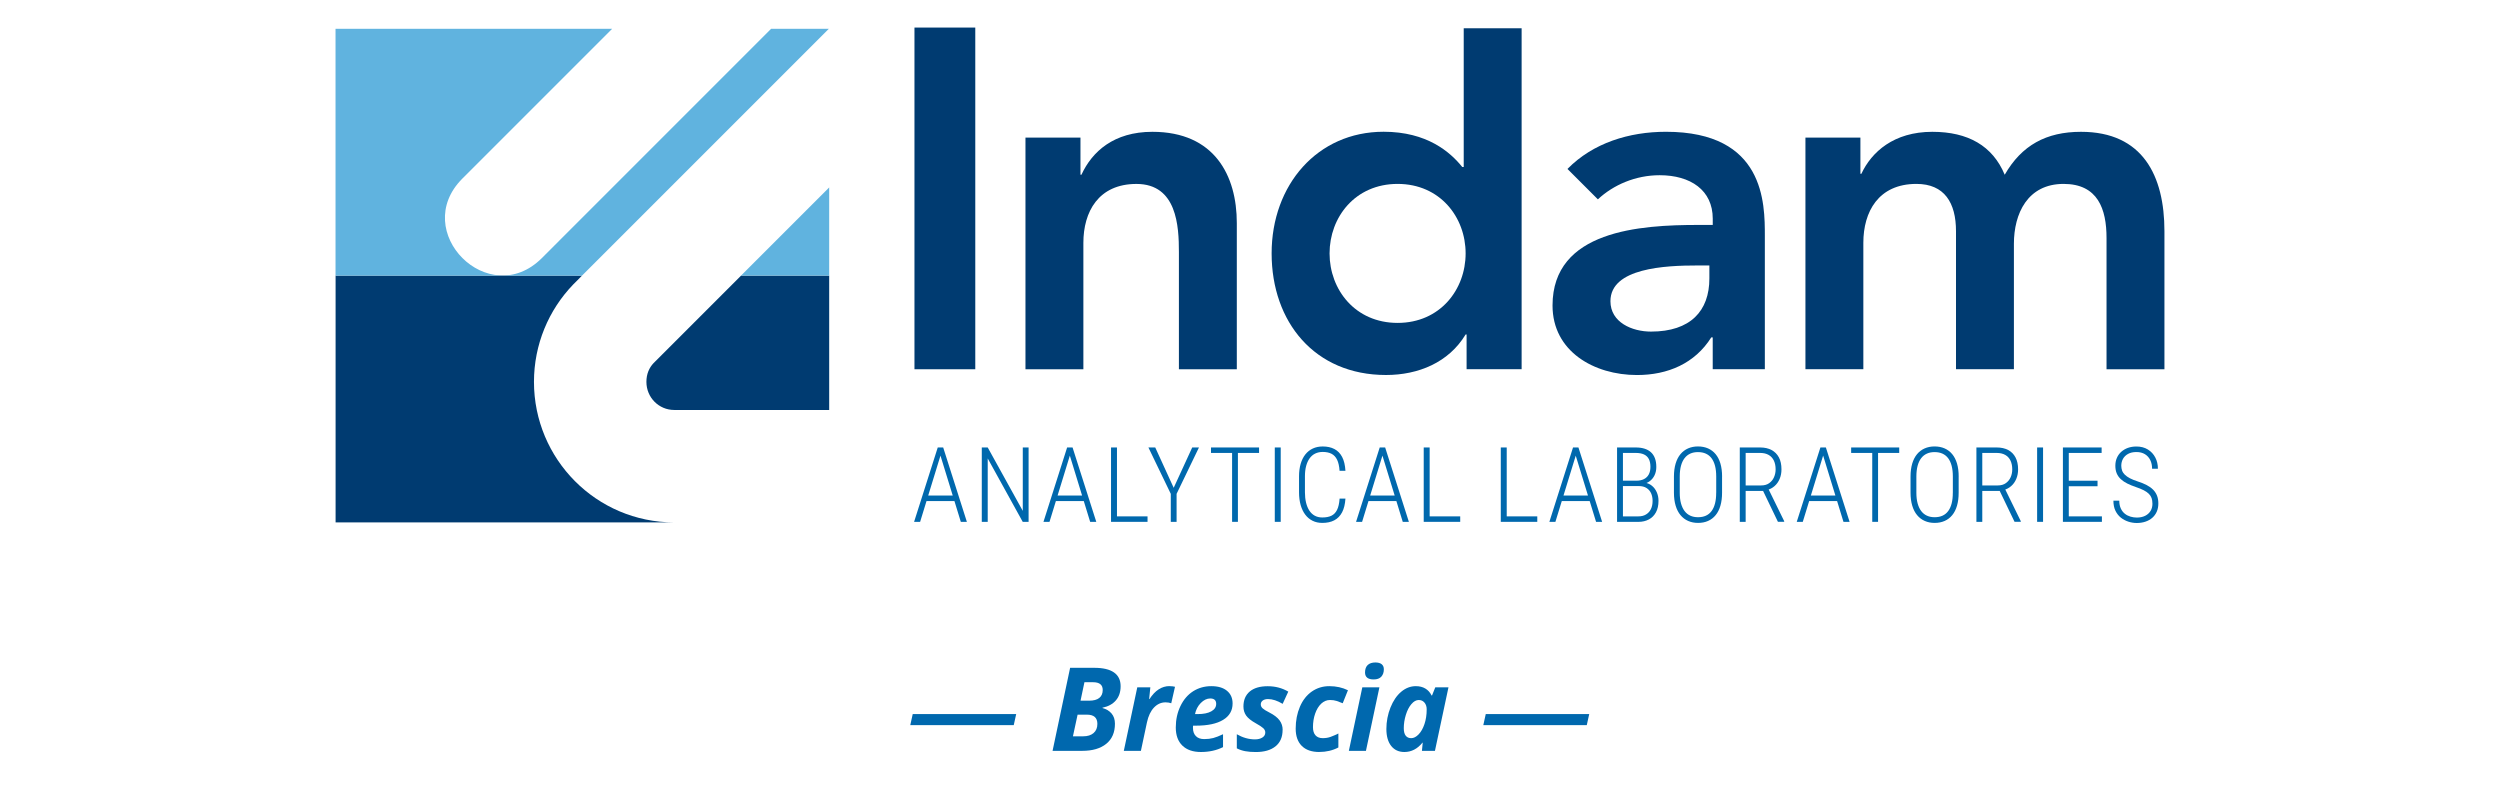
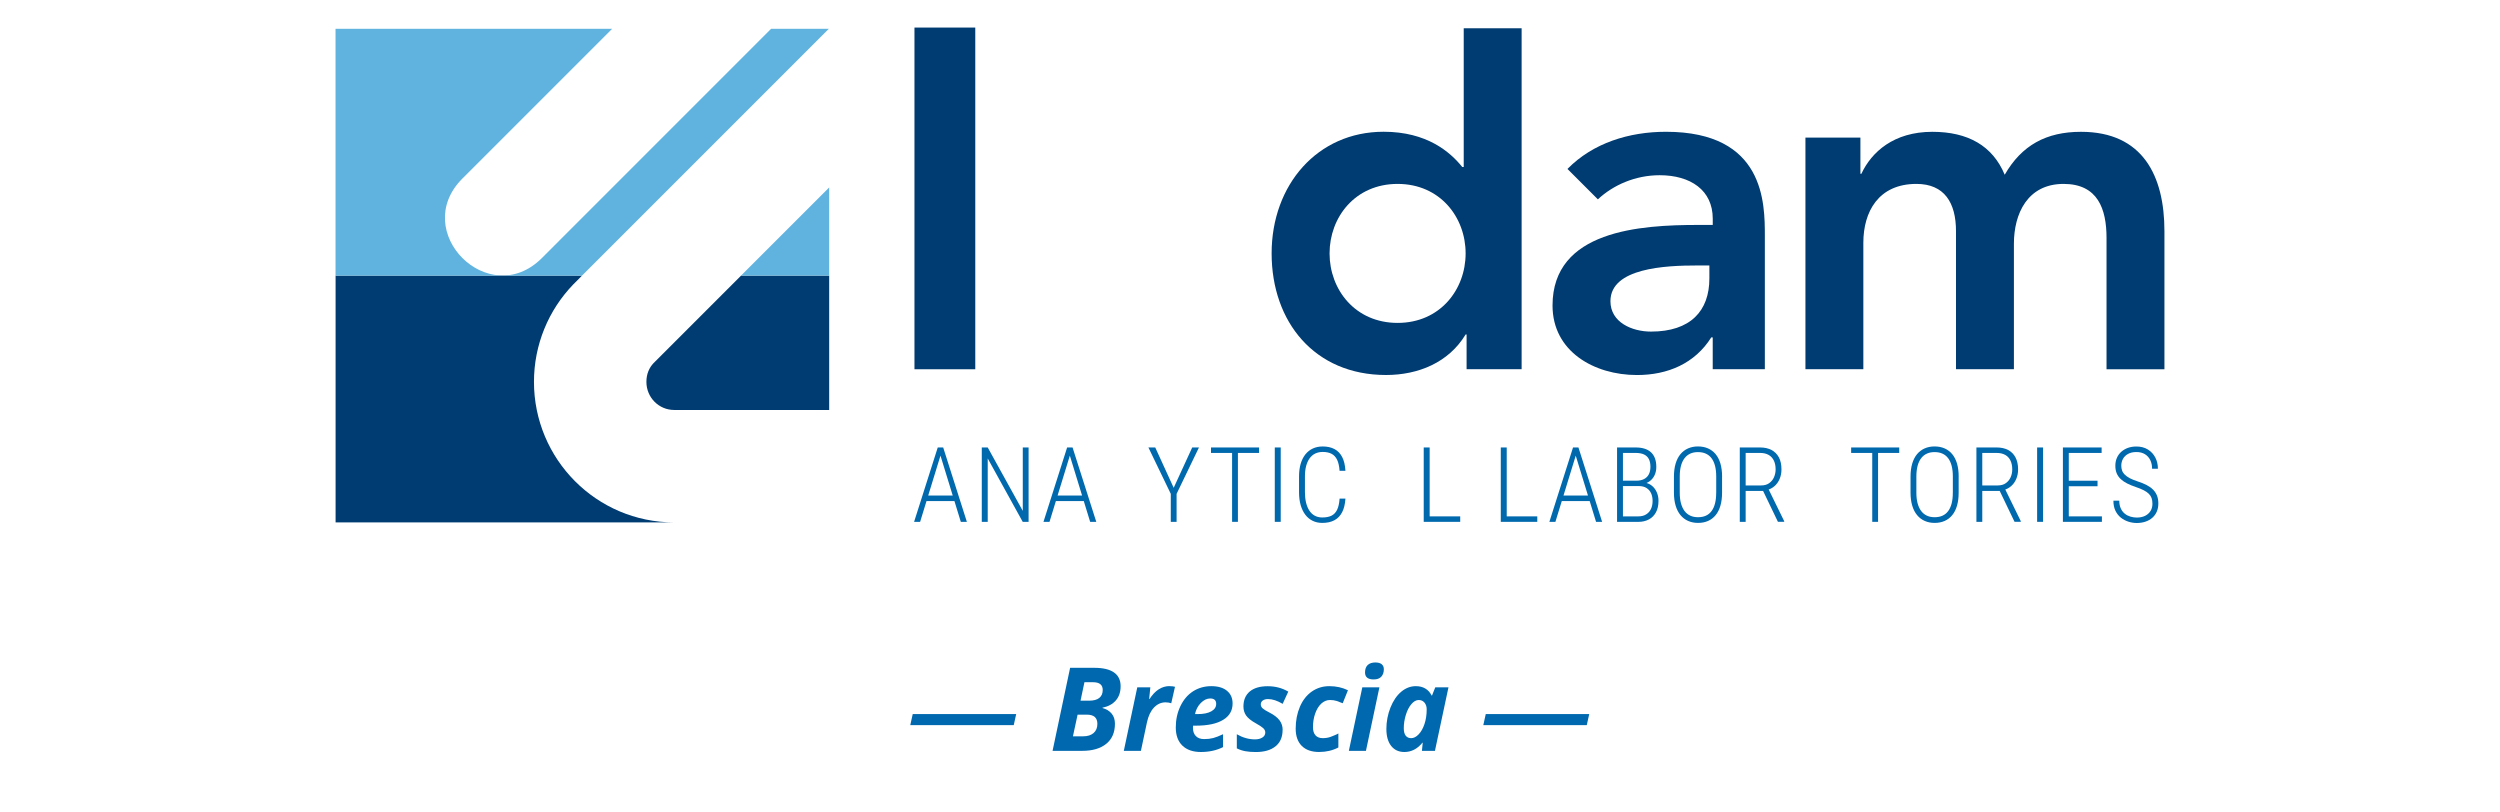
<svg xmlns="http://www.w3.org/2000/svg" id="Livello_1" data-name="Livello 1" viewBox="0 0 800 260">
  <defs>
    <style>
      .cls-1 {
        fill: #60b3df;
      }

      .cls-2 {
        fill: #003b71;
      }

      .cls-3 {
        fill: #0068ad;
      }

      .cls-4 {
        fill: #0068ae;
      }
    </style>
  </defs>
  <g>
    <g>
      <path class="cls-2" d="M237.14,88.19h28.2v43h-49.59c-4.89,0-8.9-3.96-8.9-9,0-2.51.88-4.5,2.29-5.99l28.01-28.01ZM107.38,88.19h78.88l-2.81,2.82c-7.91,8.19-12.58,19.26-12.58,31.18,0,24.74,19.96,44.94,44.84,44.98h-108.32v-78.98Z" />
      <path class="cls-1" d="M265.34,59.98v28.2h-28.2l28.2-28.2ZM107.38,9.21h88.51l-47.92,47.92c-16.96,16.96,8.48,42.4,25.44,25.44L246.76,9.21h18.47l-78.98,78.98h-78.88V9.21Z" />
      <rect class="cls-2" x="292.63" y="8.82" width="19.46" height="109.34" />
-       <path class="cls-2" d="M328.15,44.03h17.6v11.89h.31c3.4-7.41,10.35-13.74,22.7-13.74,19.92,0,27.02,14.05,27.02,29.19v46.79h-18.53v-37.53c0-8.19-.61-21.77-13.58-21.77-12.2,0-16.99,8.95-16.99,18.84v40.46h-18.53V44.03Z" />
      <path class="cls-2" d="M469.31,107.03h-.31c-5.4,8.96-15.13,12.97-25.48,12.97-22.86,0-36.6-16.99-36.6-38.92s14.67-38.92,35.83-38.92c13.9,0,21.31,6.49,25.17,11.27h.47V9.05h18.53v109.1h-17.61v-11.12ZM447.23,103.33c13.59,0,21.77-10.66,21.77-22.24s-8.18-22.24-21.77-22.24-21.77,10.66-21.77,22.24,8.19,22.24,21.77,22.24" />
      <path class="cls-2" d="M548.07,107.96h-.46c-5.25,8.34-13.9,12.05-23.78,12.05-13.74,0-27.02-7.57-27.02-22.24,0-24.09,28.11-25.79,46.64-25.79h4.63v-2.01c0-9.11-7.1-13.9-16.99-13.9-7.72,0-14.82,3.09-19.77,7.72l-9.73-9.73c8.19-8.34,19.77-11.89,31.51-11.89,31.65,0,31.65,22.85,31.65,33.35v42.62h-16.68v-10.19ZM547,84.95h-3.86c-10.19,0-27.8.77-27.8,11.43,0,6.8,6.95,9.73,12.97,9.73,12.67,0,18.69-6.64,18.69-16.99v-4.17Z" />
      <path class="cls-2" d="M577.73,44.03h17.6v11.58h.31c3.24-6.95,10.35-13.43,22.7-13.43,11.43,0,19.31,4.48,23.17,13.74,5.4-9.42,13.28-13.74,24.4-13.74,19.77,0,26.71,14.05,26.71,31.81v44.17h-18.53v-42.01c0-9.27-2.78-17.3-13.74-17.3-11.58,0-15.9,9.57-15.9,19.15v40.15h-18.53v-44.17c0-9.11-3.71-15.13-12.66-15.13-12.2,0-16.99,8.95-16.99,18.84v40.46h-18.53V44.03Z" />
    </g>
    <g>
      <path class="cls-3" d="M301.31,144.63l-6.87,22.36h-1.93l7.57-23.8h1.33l-.1,1.44ZM306.39,158.57v1.77h-10.74v-1.77h10.74ZM307.46,166.99l-6.87-22.36-.08-1.44h1.31l7.58,23.8h-1.94Z" />
      <path class="cls-3" d="M329.15,143.19v23.8h-1.88l-11.2-20.29v20.29h-1.9v-23.8h1.9l11.22,20.29v-20.29h1.86Z" />
      <path class="cls-3" d="M342.71,144.63l-6.87,22.36h-1.93l7.57-23.8h1.32l-.1,1.44ZM347.79,158.57v1.77h-10.74v-1.77h10.74ZM348.85,166.99l-6.86-22.36-.08-1.44h1.31l7.59,23.8h-1.95Z" />
-       <path class="cls-3" d="M357.43,143.19v23.8h-1.9v-23.8h1.9ZM367.21,165.24v1.75h-10.3v-1.75h10.3Z" />
      <path class="cls-3" d="M369.68,143.19l5.9,12.91,5.93-12.91h2.16l-7.16,14.84v8.96h-1.86v-8.96l-7.16-14.84h2.19Z" />
      <path class="cls-3" d="M402.9,143.19v1.75h-15.38v-1.75h15.38ZM396.13,143.19v23.8h-1.86v-23.8h1.86Z" />
      <path class="cls-3" d="M409.83,143.19v23.8h-1.9v-23.8h1.9Z" />
      <path class="cls-3" d="M428.66,159.55h1.88c-.11,1.78-.47,3.24-1.07,4.39-.61,1.15-1.44,2-2.5,2.56-1.06.56-2.34.83-3.83.83-1.15,0-2.18-.22-3.09-.67-.92-.45-1.7-1.09-2.35-1.95-.65-.85-1.14-1.88-1.49-3.08-.34-1.2-.52-2.56-.52-4.08v-5.1c0-1.49.17-2.83.52-4.01.34-1.18.84-2.19,1.5-3.02.66-.83,1.46-1.47,2.4-1.9.94-.44,1.99-.65,3.17-.65,1.44,0,2.68.27,3.73.82,1.04.54,1.87,1.39,2.47,2.53.6,1.14.95,2.62,1.06,4.43h-1.88c-.1-1.46-.36-2.63-.78-3.51-.42-.88-1.01-1.52-1.77-1.92-.76-.4-1.71-.6-2.83-.6-.92,0-1.73.18-2.44.53-.71.35-1.3.87-1.78,1.54-.48.67-.85,1.49-1.1,2.45-.26.96-.38,2.06-.38,3.29v5.13c0,1.2.12,2.29.36,3.29.24.99.59,1.84,1.05,2.54.46.7,1.03,1.25,1.73,1.63.7.38,1.5.57,2.42.57,1.18,0,2.15-.19,2.92-.56.77-.38,1.37-1,1.8-1.87.43-.87.7-2.07.81-3.6Z" />
-       <path class="cls-3" d="M442.74,144.63l-6.87,22.36h-1.93l7.57-23.8h1.32l-.1,1.44ZM447.82,158.57v1.77h-10.74v-1.77h10.74ZM448.88,166.99l-6.86-22.36-.08-1.44h1.31l7.59,23.8h-1.95Z" />
      <path class="cls-3" d="M457.49,143.19v23.8h-1.9v-23.8h1.9ZM467.27,165.24v1.75h-10.3v-1.75h10.3Z" />
      <path class="cls-3" d="M482.15,143.19v23.8h-1.9v-23.8h1.9ZM491.93,165.24v1.75h-10.3v-1.75h10.3Z" />
      <path class="cls-3" d="M504.6,144.63l-6.87,22.36h-1.93l7.57-23.8h1.33l-.1,1.44ZM509.68,158.57v1.77h-10.74v-1.77h10.74ZM510.74,166.99l-6.87-22.36-.08-1.44h1.31l7.58,23.8h-1.94Z" />
      <path class="cls-3" d="M524.39,155.55h-5.51l-.03-1.73h4.79c.95,0,1.76-.17,2.43-.51.67-.34,1.18-.84,1.54-1.5.35-.66.53-1.48.53-2.44s-.17-1.83-.52-2.49c-.34-.65-.86-1.14-1.55-1.46-.69-.32-1.56-.48-2.59-.48h-4.14v22.05h-1.88v-23.8h6.02c1.01,0,1.92.12,2.73.37.81.25,1.49.62,2.06,1.13.57.51,1,1.15,1.3,1.94.3.79.45,1.72.45,2.8,0,.98-.19,1.86-.56,2.65-.38.79-.91,1.43-1.59,1.93-.69.5-1.5.81-2.44.93l-1.03.62ZM524.26,166.99h-6.03l1-1.75h5.04c.96,0,1.78-.2,2.45-.61.67-.4,1.2-.97,1.56-1.7.36-.73.55-1.61.55-2.65,0-.89-.16-1.7-.47-2.41-.32-.71-.8-1.28-1.46-1.7-.65-.42-1.49-.63-2.5-.63h-3.56l.03-1.73h4.99l.36.62c.92.12,1.71.45,2.38,1,.67.54,1.19,1.24,1.56,2.08s.56,1.75.56,2.75c0,1.45-.27,2.67-.81,3.67-.54,1-1.29,1.76-2.26,2.28-.97.52-2.09.79-3.38.79Z" />
      <path class="cls-3" d="M551.06,152.52v5.15c0,1.57-.18,2.96-.53,4.16s-.86,2.21-1.53,3.02c-.66.81-1.47,1.43-2.42,1.85-.95.42-2.02.63-3.2.63s-2.22-.21-3.17-.63-1.76-1.03-2.44-1.85c-.68-.81-1.2-1.82-1.56-3.02-.36-1.2-.55-2.59-.55-4.16v-5.15c0-1.57.18-2.96.54-4.17.36-1.21.88-2.22,1.55-3.02.67-.81,1.48-1.42,2.43-1.84.95-.42,2.01-.63,3.17-.63s2.27.21,3.22.63c.95.42,1.76,1.03,2.43,1.84.67.81,1.18,1.81,1.54,3.02.35,1.21.53,2.6.53,4.17ZM549.19,157.67v-5.18c0-1.31-.13-2.45-.38-3.42-.26-.98-.63-1.79-1.12-2.44-.49-.65-1.1-1.14-1.83-1.47-.73-.33-1.57-.49-2.52-.49s-1.74.16-2.46.49c-.73.33-1.34.82-1.83,1.47-.5.65-.88,1.47-1.14,2.44-.26.98-.39,2.12-.39,3.42v5.18c0,1.31.13,2.45.4,3.42.27.98.65,1.79,1.15,2.45.5.66,1.11,1.15,1.84,1.48.72.33,1.54.49,2.46.49s1.79-.16,2.51-.49c.73-.33,1.33-.82,1.82-1.48.49-.66.86-1.48,1.11-2.45.25-.98.37-2.12.37-3.42Z" />
      <path class="cls-3" d="M556.73,143.19h6.52c1.41,0,2.62.27,3.64.81,1.02.54,1.8,1.33,2.36,2.37.55,1.04.82,2.32.82,3.83,0,1.12-.2,2.14-.59,3.06-.39.92-.93,1.68-1.63,2.29-.69.61-1.5,1.03-2.43,1.26l-.62.28h-6.8l-.03-1.75h5.59c1.04,0,1.9-.24,2.58-.73.68-.49,1.2-1.12,1.54-1.9s.52-1.62.52-2.51c0-1.08-.19-2.01-.56-2.8-.38-.79-.93-1.4-1.67-1.82-.74-.43-1.64-.64-2.72-.64h-4.64v22.05h-1.88v-23.8ZM568.94,166.99l-5.12-10.66,2-.02,5.12,10.46v.21h-1.99Z" />
-       <path class="cls-3" d="M583.76,144.63l-6.87,22.36h-1.93l7.57-23.8h1.32l-.1,1.44ZM588.85,158.57v1.77h-10.74v-1.77h10.74ZM589.91,166.99l-6.86-22.36-.08-1.44h1.31l7.59,23.8h-1.95Z" />
      <path class="cls-3" d="M607.75,143.19v1.75h-15.38v-1.75h15.38ZM600.98,143.19v23.8h-1.86v-23.8h1.86Z" />
      <path class="cls-3" d="M626.77,152.52v5.15c0,1.57-.18,2.96-.53,4.16-.35,1.2-.86,2.21-1.53,3.02-.66.81-1.47,1.43-2.42,1.85-.95.42-2.02.63-3.2.63s-2.22-.21-3.17-.63-1.76-1.03-2.44-1.85c-.68-.81-1.2-1.82-1.56-3.02-.36-1.2-.55-2.59-.55-4.16v-5.15c0-1.57.18-2.96.54-4.17.36-1.21.88-2.22,1.55-3.02.67-.81,1.48-1.42,2.43-1.84.95-.42,2.01-.63,3.17-.63s2.27.21,3.22.63c.95.42,1.76,1.03,2.43,1.84.67.81,1.18,1.81,1.54,3.02.35,1.21.53,2.6.53,4.17ZM624.91,157.67v-5.18c0-1.31-.13-2.45-.38-3.42-.26-.98-.63-1.79-1.12-2.44-.49-.65-1.1-1.14-1.83-1.47-.73-.33-1.57-.49-2.52-.49s-1.74.16-2.46.49c-.73.33-1.34.82-1.83,1.47-.5.65-.88,1.47-1.14,2.44-.26.98-.39,2.12-.39,3.42v5.18c0,1.31.13,2.45.4,3.42.27.98.65,1.79,1.15,2.45.5.66,1.11,1.15,1.84,1.48.72.33,1.54.49,2.46.49s1.79-.16,2.51-.49c.73-.33,1.33-.82,1.82-1.48.49-.66.86-1.48,1.11-2.45.25-.98.37-2.12.37-3.42Z" />
      <path class="cls-3" d="M632.45,143.19h6.52c1.4,0,2.62.27,3.64.81,1.02.54,1.8,1.33,2.35,2.37s.83,2.32.83,3.83c0,1.12-.2,2.14-.59,3.06-.39.92-.93,1.68-1.63,2.29-.69.61-1.5,1.03-2.43,1.26l-.62.28h-6.8l-.03-1.75h5.59c1.03,0,1.9-.24,2.58-.73.69-.49,1.2-1.12,1.55-1.9.34-.78.51-1.62.51-2.51,0-1.08-.19-2.01-.56-2.8-.38-.79-.93-1.4-1.67-1.82s-1.64-.64-2.72-.64h-4.64v22.05h-1.88v-23.8ZM644.66,166.99l-5.12-10.66,1.99-.02,5.12,10.46v.21h-2Z" />
      <path class="cls-3" d="M653.78,143.19v23.8h-1.9v-23.8h1.9Z" />
      <path class="cls-3" d="M662.01,143.19v23.8h-1.88v-23.8h1.88ZM672.52,143.19v1.75h-11.04v-1.75h11.04ZM671.21,153.83v1.77h-9.73v-1.77h9.73ZM672.61,165.24v1.75h-11.12v-1.75h11.12Z" />
      <path class="cls-3" d="M688.77,161.11c0-.65-.09-1.23-.26-1.72s-.46-.95-.87-1.36c-.4-.41-.95-.79-1.63-1.14-.69-.35-1.54-.71-2.57-1.05-1-.34-1.91-.71-2.71-1.11-.8-.4-1.49-.87-2.06-1.39-.57-.52-1.01-1.14-1.31-1.84-.3-.7-.45-1.52-.45-2.46s.16-1.75.49-2.51c.33-.76.79-1.41,1.4-1.95s1.32-.97,2.13-1.26c.82-.29,1.72-.44,2.72-.44,1.41,0,2.64.32,3.67.96,1.03.64,1.82,1.49,2.38,2.57.56,1.07.83,2.27.83,3.59h-1.86c0-1.03-.19-1.96-.58-2.76s-.96-1.44-1.71-1.9c-.75-.46-1.66-.69-2.73-.69s-1.95.2-2.67.6c-.72.4-1.27.93-1.63,1.59-.36.66-.54,1.39-.54,2.18,0,.57.09,1.09.26,1.57s.47.92.88,1.32c.41.4.95.78,1.63,1.14.68.35,1.49.68,2.45.99,1.08.35,2.03.73,2.85,1.15.82.42,1.51.91,2.08,1.47.56.56.99,1.21,1.28,1.94.29.73.43,1.57.43,2.52s-.17,1.85-.51,2.62c-.34.77-.82,1.42-1.43,1.96-.62.54-1.35.95-2.19,1.23s-1.77.43-2.77.43c-.89,0-1.78-.14-2.66-.42-.88-.28-1.69-.71-2.42-1.28-.73-.58-1.31-1.32-1.75-2.22-.44-.9-.65-1.98-.65-3.23h1.88c0,.99.17,1.83.5,2.53s.76,1.25,1.3,1.67c.53.42,1.13.72,1.8.92.66.19,1.34.29,2.01.29,1.02,0,1.91-.19,2.66-.56s1.32-.89,1.73-1.55c.41-.66.61-1.44.61-2.35Z" />
    </g>
  </g>
  <g>
    <path class="cls-4" d="M291.29,232.04l.78-3.53h33.11l-.78,3.53h-33.11Z" />
    <path class="cls-4" d="M350.18,213.7c2.78,0,4.87.49,6.29,1.48,1.42.99,2.13,2.46,2.13,4.43,0,1.82-.5,3.32-1.51,4.5-1.01,1.18-2.44,1.97-4.29,2.35v.11c1.21.32,2.18.9,2.9,1.75.72.85,1.08,1.95,1.08,3.28,0,2.78-.93,4.92-2.78,6.42-1.85,1.5-4.42,2.25-7.69,2.25h-9.49l5.62-26.58h7.75ZM343.34,235.62h3.27c1.42,0,2.53-.35,3.34-1.05.81-.7,1.21-1.68,1.21-2.93,0-1.96-1.11-2.95-3.33-2.95h-3l-1.49,6.93ZM345.76,224.22h2.71c1.47,0,2.57-.29,3.3-.88s1.1-1.43,1.1-2.54c0-1.66-1.03-2.49-3.09-2.49h-2.76l-1.25,5.91Z" />
    <path class="cls-4" d="M374.25,219.57c.71,0,1.3.07,1.75.2l-1.2,5.27c-.54-.19-1.15-.29-1.82-.29-1.41,0-2.64.55-3.7,1.66-1.06,1.11-1.82,2.7-2.26,4.77l-1.93,9.09h-5.47l4.31-20.33h4.18l-.38,3.76h.11c1.78-2.76,3.92-4.15,6.42-4.15Z" />
    <path class="cls-4" d="M384.29,240.64c-2.54,0-4.52-.68-5.93-2.05-1.41-1.37-2.11-3.3-2.11-5.8s.5-4.8,1.5-6.86c1-2.07,2.35-3.64,4.06-4.73,1.71-1.08,3.64-1.63,5.8-1.63s3.82.49,5.02,1.48c1.2.99,1.8,2.34,1.8,4.06,0,2.27-1.01,4.02-3.04,5.25-2.02,1.23-4.92,1.85-8.67,1.85h-.93l-.04.38v.36c0,1.1.31,1.97.94,2.61.62.64,1.52.95,2.68.95,1.05,0,2.01-.12,2.87-.34.86-.23,1.9-.64,3.13-1.22v4.13c-2.08,1.04-4.45,1.56-7.09,1.56ZM387.27,223.51c-1.07,0-2.07.49-3.02,1.45-.95.97-1.56,2.15-1.85,3.55h.82c1.88,0,3.34-.29,4.39-.88,1.05-.59,1.57-1.38,1.57-2.39,0-1.15-.64-1.73-1.91-1.73Z" />
    <path class="cls-4" d="M410.43,233.57c0,2.28-.75,4.03-2.26,5.25-1.51,1.22-3.61,1.83-6.3,1.83-1.3,0-2.43-.09-3.39-.27s-1.86-.48-2.7-.91v-4.51c1.9,1.09,3.84,1.64,5.8,1.64.97,0,1.76-.2,2.38-.59.62-.39.93-.93.93-1.61,0-.52-.22-.99-.67-1.4-.45-.41-1.24-.93-2.38-1.56-1.47-.82-2.49-1.64-3.07-2.46-.58-.82-.87-1.79-.87-2.9,0-2.06.67-3.66,2.01-4.79,1.34-1.13,3.25-1.7,5.74-1.7s4.64.58,6.6,1.73l-1.8,3.91c-1.7-1.02-3.26-1.53-4.69-1.53-.69,0-1.25.15-1.67.46-.42.31-.64.72-.64,1.25,0,.47.19.89.58,1.25.39.36,1.11.81,2.18,1.35,1.49.76,2.57,1.59,3.24,2.49.67.9,1,1.93,1,3.09Z" />
    <path class="cls-4" d="M422.18,240.64c-2.44,0-4.31-.65-5.61-1.95s-1.95-3.14-1.95-5.52c0-2.57.45-4.91,1.35-7.01.9-2.1,2.17-3.73,3.81-4.87,1.64-1.14,3.5-1.72,5.6-1.72,2.21,0,4.19.44,5.96,1.31l-1.67,4.16c-.65-.28-1.3-.52-1.93-.73s-1.35-.31-2.15-.31c-1.03,0-1.96.39-2.79,1.16-.83.78-1.48,1.84-1.95,3.19-.47,1.35-.7,2.8-.7,4.35,0,1.16.28,2.04.83,2.63.55.59,1.32.88,2.3.88.92,0,1.78-.14,2.56-.43s1.6-.64,2.44-1.06v4.47c-1.84.96-3.88,1.44-6.11,1.44Z" />
    <path class="cls-4" d="M437.1,240.28h-5.47l4.31-20.33h5.47l-4.31,20.33ZM436.81,215.19c0-1.05.29-1.85.86-2.39.58-.54,1.39-.81,2.45-.81.88,0,1.56.19,2.02.56.46.38.69.92.69,1.62,0,.97-.27,1.75-.8,2.35-.53.6-1.36.9-2.47.9-1.83,0-2.75-.75-2.75-2.24Z" />
    <path class="cls-4" d="M449.39,240.64c-1.78,0-3.19-.65-4.21-1.94-1.02-1.29-1.54-3.1-1.54-5.43s.44-4.69,1.31-6.86c.87-2.17,2.02-3.86,3.44-5.05,1.42-1.19,2.97-1.79,4.67-1.79,1.18,0,2.19.25,3.05.76s1.52,1.25,1.99,2.22h.15l1.04-2.6h4.22l-4.33,20.33h-4.16l.25-2.64h-.07c-1.62,2-3.56,3-5.8,3ZM451.54,236.22c.84,0,1.64-.41,2.42-1.22.78-.81,1.4-1.91,1.87-3.3s.71-2.96.71-4.72c0-.86-.23-1.57-.7-2.14-.47-.56-1.08-.84-1.84-.84-.83,0-1.61.44-2.35,1.31-.75.87-1.34,2.02-1.78,3.45-.44,1.43-.66,2.85-.66,4.25,0,1.07.2,1.87.61,2.4.41.53.99.8,1.74.8Z" />
    <path class="cls-4" d="M474.66,232.04l.78-3.53h33.11l-.78,3.53h-33.11Z" />
  </g>
</svg>